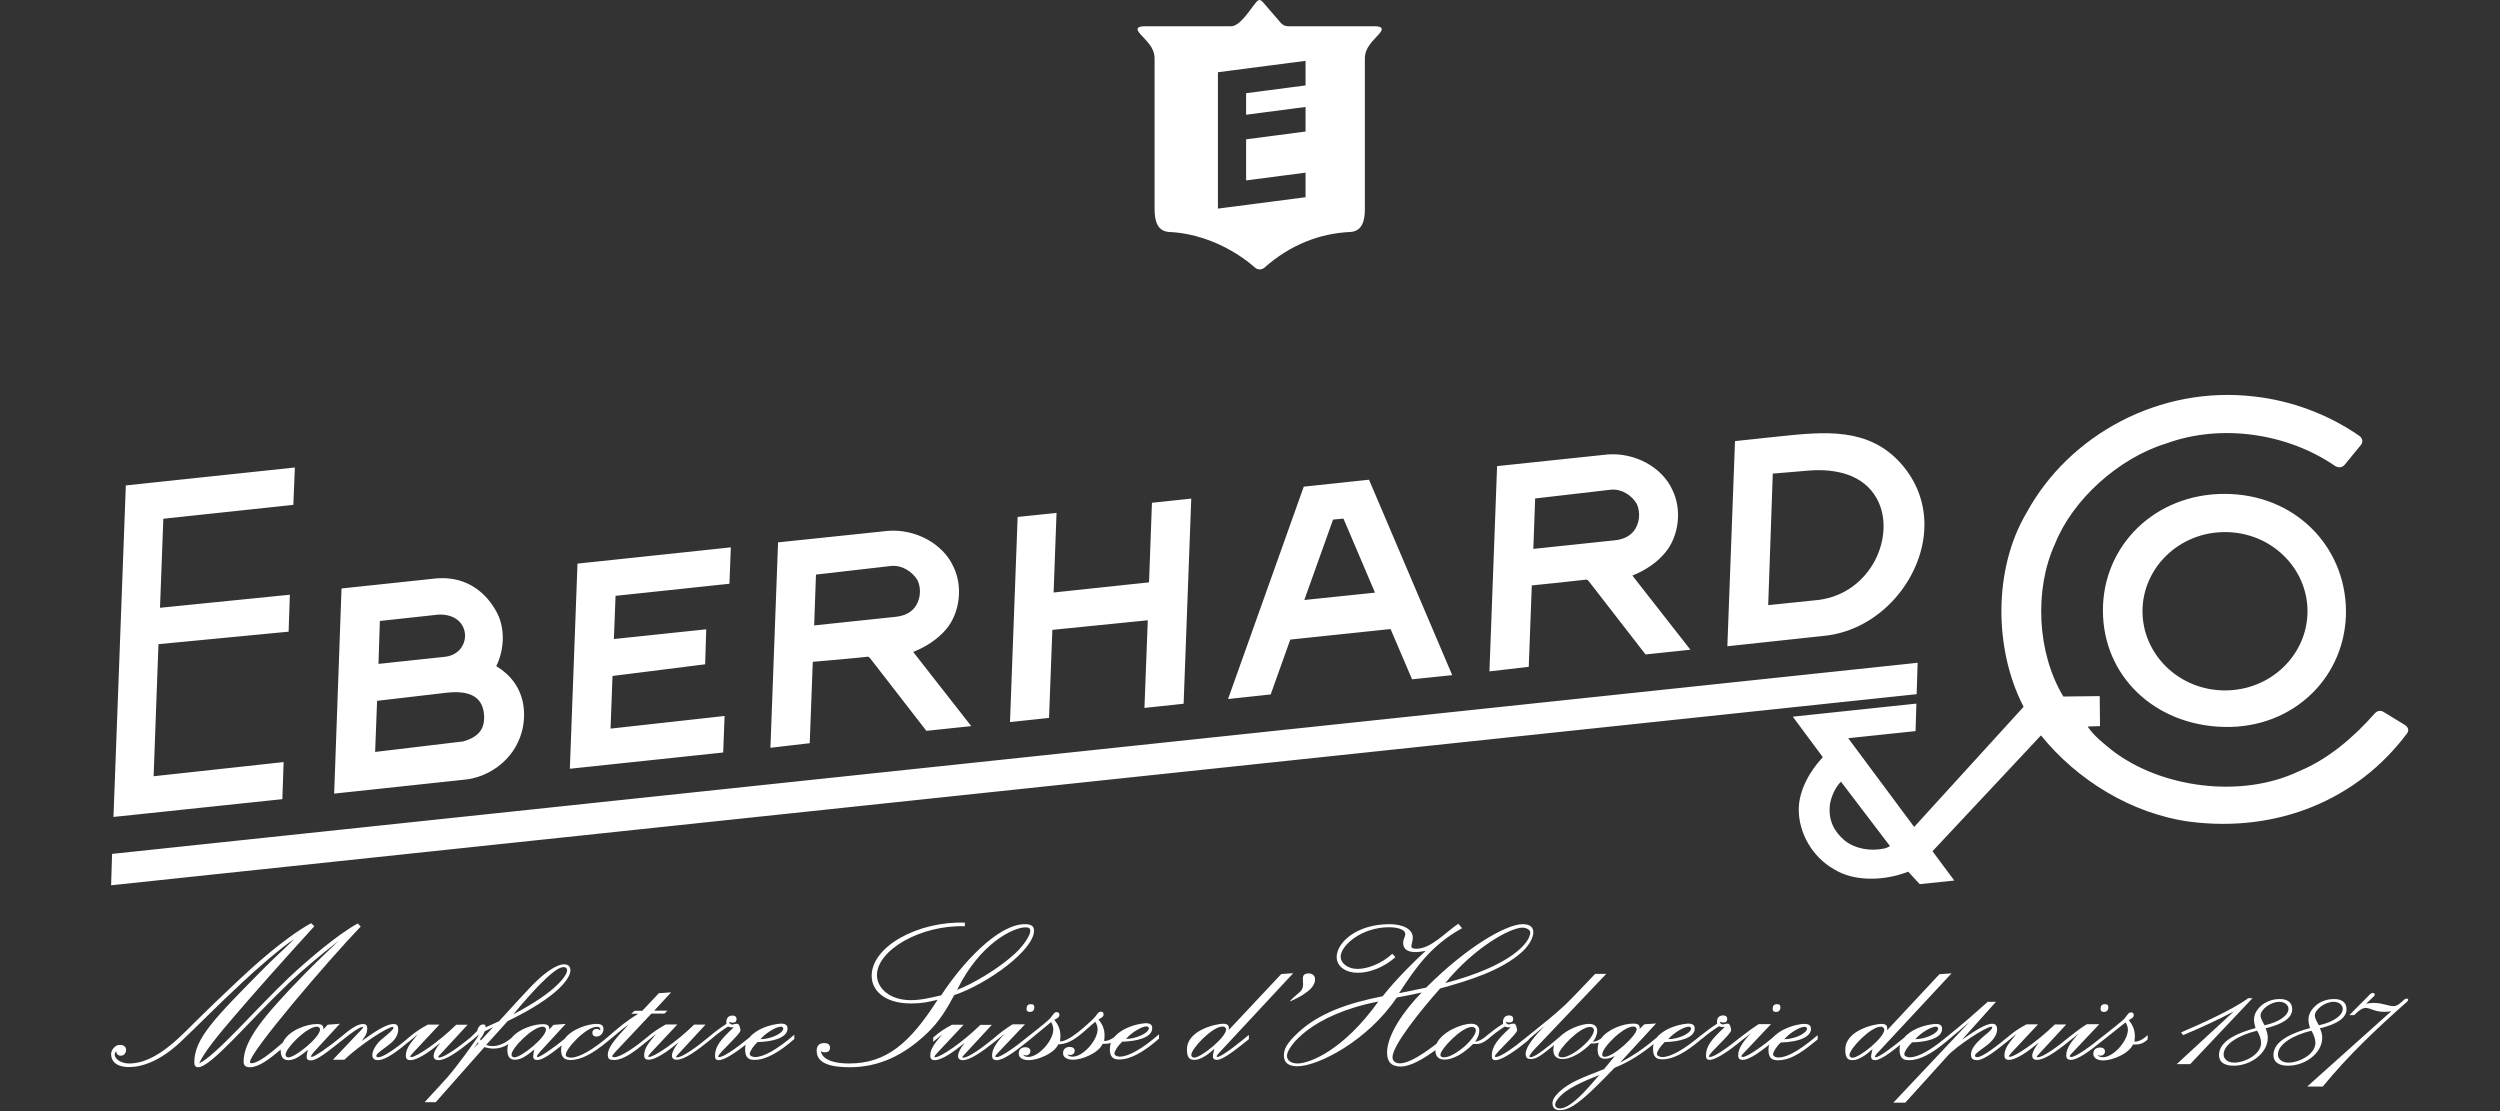
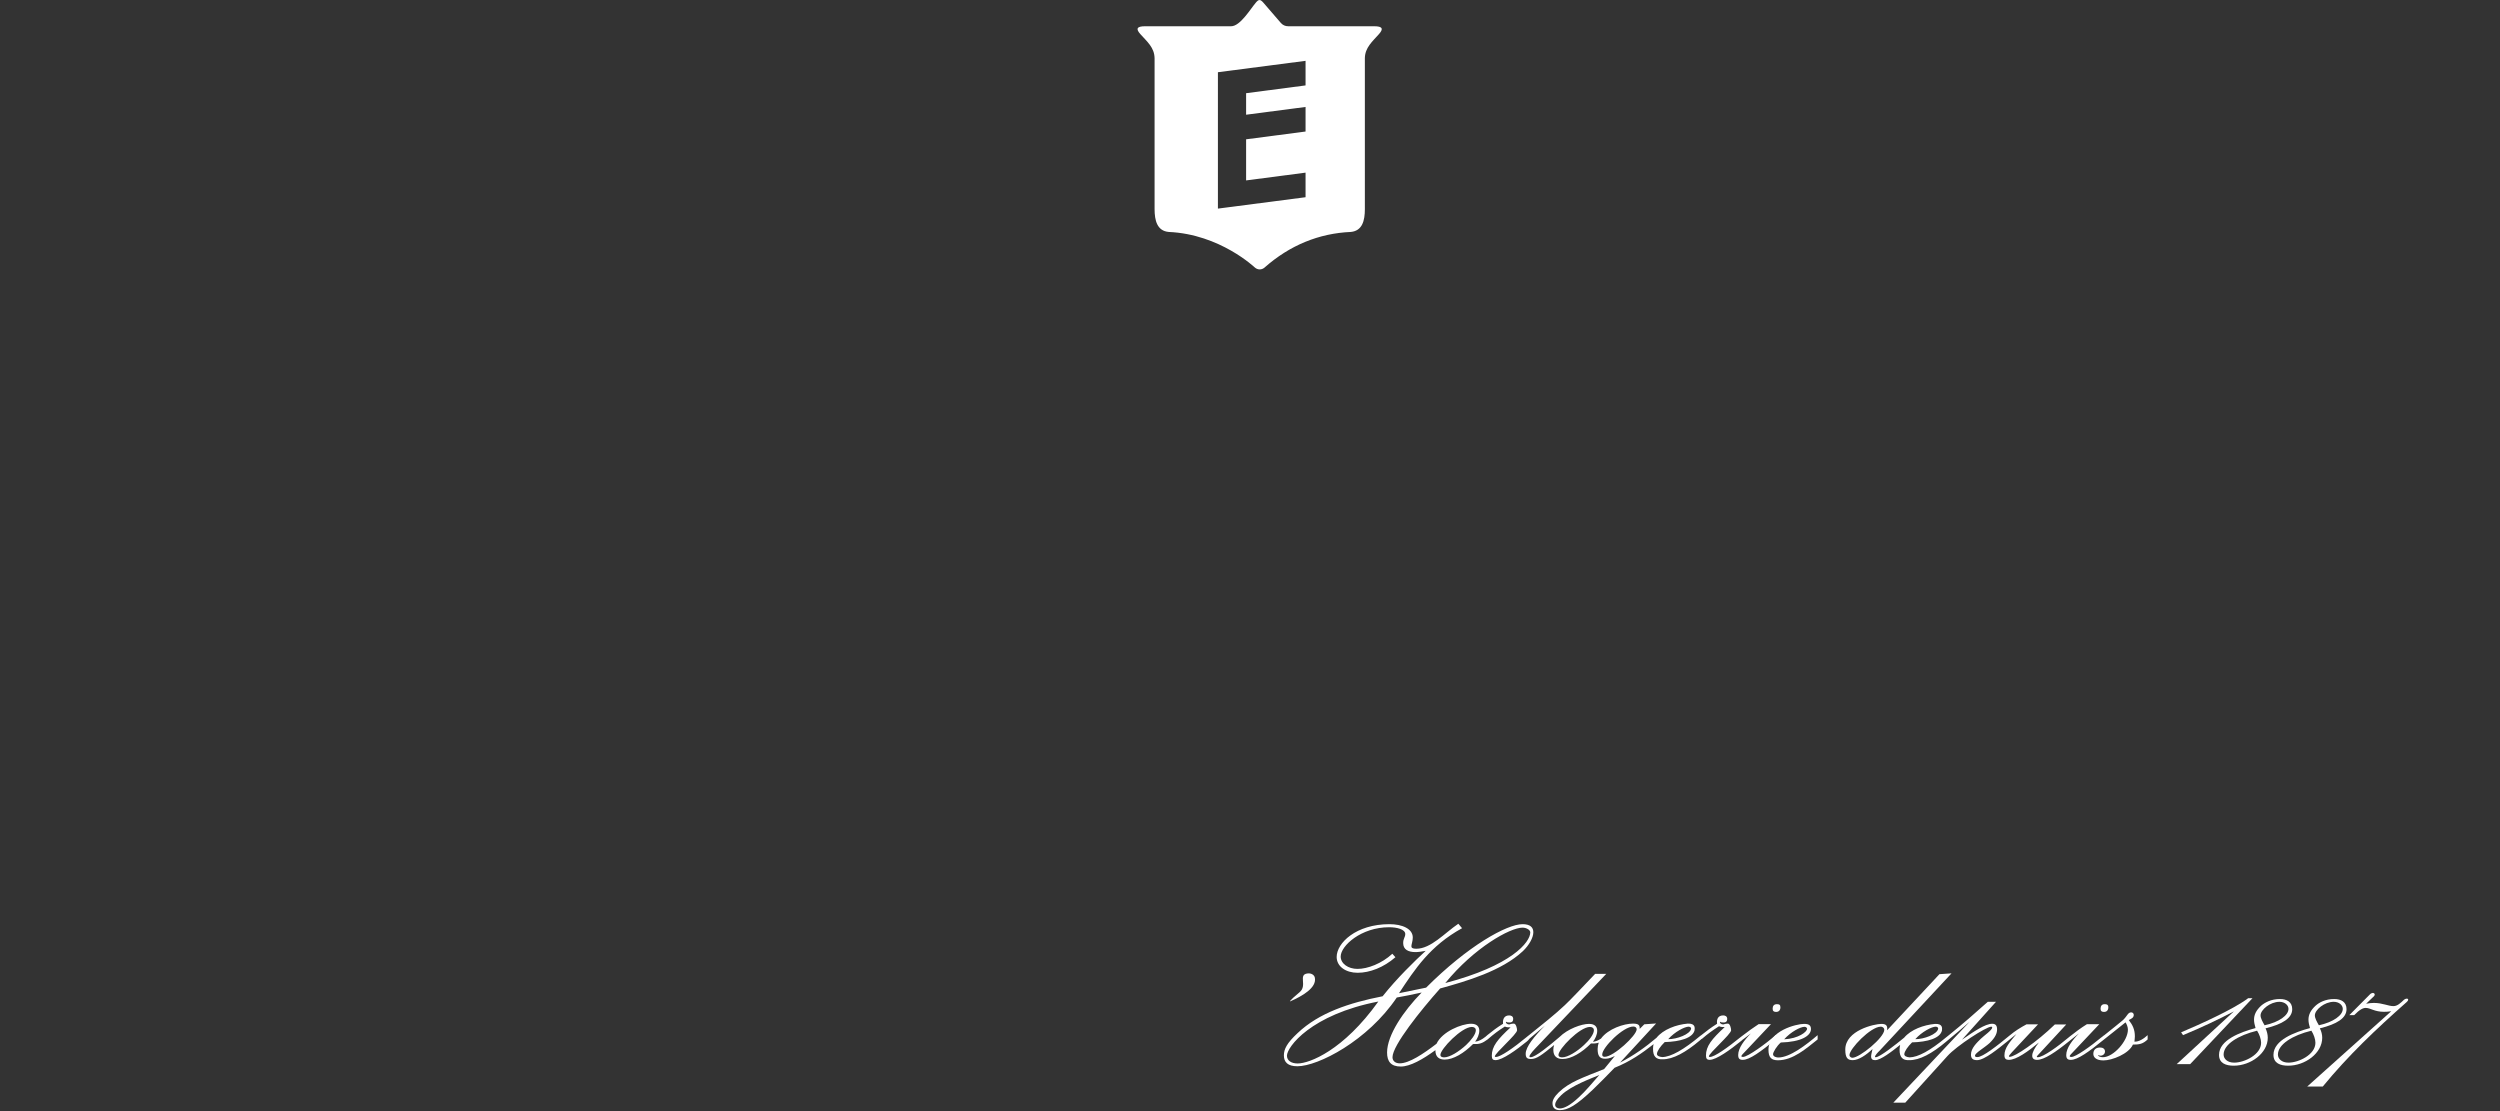
<svg xmlns="http://www.w3.org/2000/svg" version="1.1" id="Livello_1" x="0px" y="0px" viewBox="0 0 180 80" style="enable-background:new 0 0 180 80;" xml:space="preserve">
  <rect x="0" y="0" width="180" height="80" fill="#333333" stroke="none" />
  <style type="text/css">
	.st0{fill-rule:evenodd;clip-rule:evenodd;fill:#FFFFFF;}
</style>
  <path class="st0" d="M89.72,6.71v1.55L94,7.7v1.77l-4.28,0.56v2.96L94,12.43v1.77l-5.85,0.76l-0.46,0.06V5.2L94,4.38v1.77  L89.72,6.71z M98.94,1.89h-6.19c-0.21,0-0.39-0.08-0.53-0.24l-1.26-1.46c-0.22-0.25-0.33-0.25-0.54,0c-0.38,0.44-1.12,1.7-1.78,1.7  l-6.19,0c-0.61,0-0.68,0.19-0.35,0.56C82.59,3,83.12,3.42,83.13,4.2l0,10.86c0,0.81,0.18,1.56,1.01,1.64  c3.71,0.16,6.21,2.57,6.22,2.57c0.2,0.17,0.48,0.17,0.68,0c1.82-1.61,3.92-2.47,6.22-2.57c0.83-0.08,1.01-0.82,1.01-1.64V4.19  c0.01-0.76,0.54-1.2,1.02-1.74C99.62,2.08,99.55,1.89,98.94,1.89z" />
-   <path class="st0" d="M73.1,68.64c0.64-0.6,1.08-1.32,1.08-1.6c0-0.22-0.11-0.27-0.35-0.27c-0.85,0-3.26,1.12-4.92,4.5  C70.05,70.84,71.94,69.72,73.1,68.64 M69.49,66.69c-3.2-0.11-6.35,1.72-6.35,3.52c0,0.91,0.89,1.8,2.43,1.8  c0.75,0,1.39-0.16,2.2-0.35c1.43-2.21,4.05-5.12,6.02-5.12c0.44,0,0.66,0.13,0.66,0.47c0,1.38-3.3,3.81-5.75,4.64  c-0.5,0.94-1.04,1.87-1.93,2.72c-1.7,1.63-3.51,2.47-5.58,2.47c-1.33,0-2.39-0.25-2.39-1.18c0-0.35,0.17-0.56,0.54-0.56  c0.23,0,0.42,0.07,0.42,0.35c0,0.23-0.16,0.32-0.39,0.32c-0.1,0-0.21-0.05-0.27-0.09c0.06,0.4,0.52,0.89,2.04,0.89  c2.68,0,4.38-1.47,6.37-4.59c-0.61,0.16-1.17,0.27-1.89,0.27c-2.06,0-2.86-1.03-2.86-1.99c0-2.11,3.32-3.94,6.71-3.83V66.69z" />
-   <path class="st0" d="M88.28,74.12c0-0.1-0.09-0.21-0.26-0.21c-0.73,0-2.25,1.59-2.25,2.05c0,0.11,0.12,0.19,0.21,0.19  C86.5,76.14,88.28,74.68,88.28,74.12 M92.25,70.13l0.86-0.06l-5.19,5.58c-0.1,0.1-0.32,0.33-0.32,0.41c0,0.03,0.01,0.04,0.05,0.04  c0.34,0,1.76-1.17,2.27-1.59l0,0.31c-0.59,0.46-1.79,1.49-2.3,1.49c-0.18,0-0.29-0.07-0.29-0.27c0-0.11,0.05-0.29,0.1-0.53  c-0.45,0.43-1,0.8-1.42,0.8c-0.35,0-0.55-0.13-0.55-0.75c0-1.39,2.1-1.85,2.6-1.85c0.38,0,0.45,0.16,0.41,0.45L92.25,70.13z" />
  <path class="st0" d="M93.57,71.44c0.58-0.48-0.12-1.26,0.56-1.35c0.26-0.04,0.5,0.09,0.54,0.31c0.14,0.71-0.88,1.31-1.78,1.7  C92.89,72.11,92.73,72.14,93.57,71.44" />
  <path class="st0" d="M130.11,74.07c0-0.07-0.09-0.14-0.18-0.14c-0.3,0-0.99,0.36-1.47,0.9C129.49,74.78,130.11,74.29,130.11,74.07   M128.22,75.06c-0.29,0.24-0.56,0.7-0.56,0.84c0,0.19,0.26,0.24,0.38,0.24c0.83,0,2.01-0.91,2.83-1.61v0.31  c-0.82,0.65-1.77,1.5-2.86,1.5c-0.47,0-0.68-0.2-0.68-0.76c0-1.36,2.01-1.86,2.56-1.86c0.35,0,0.5,0.1,0.5,0.38  C130.38,74.59,129.67,75.02,128.22,75.06L128.22,75.06z" />
  <path class="st0" d="M157.04,74.33c1.34-0.57,3.77-1.66,4.83-2.46l0.31,0l-4.49,4.75h-0.97l4.12-3.8c-1.15,0.6-2.31,1.15-3.66,1.71  L157.04,74.33z" />
  <path class="st0" d="M164.77,72.64c0-0.27-0.27-0.51-0.65-0.51c-0.66,0-1.36,0.57-1.36,0.98c0,0.2,0.15,0.47,0.29,0.71  C164.11,73.59,164.77,73.1,164.77,72.64 M162.8,75.08c0-0.26-0.12-0.6-0.29-0.87c-1.35,0.33-2.41,0.98-2.41,1.72  c0,0.3,0.27,0.58,0.76,0.58C161.59,76.51,162.8,75.94,162.8,75.08 M164.15,71.93c0.5,0,0.89,0.21,0.89,0.73  c0,0.65-0.7,1.08-1.92,1.38c0.1,0.21,0.16,0.45,0.16,0.68c0,1.11-1.23,2.01-2.45,2.01c-0.56,0-1.06-0.17-1.06-0.78  c0-1.08,1.56-1.64,2.63-1.93c-0.06-0.21-0.11-0.41-0.11-0.6c0-0.36,0.15-0.67,0.5-1C163.06,72.18,163.53,71.93,164.15,71.93z" />
  <path class="st0" d="M168.68,72.64c0-0.27-0.27-0.51-0.65-0.51c-0.66,0-1.36,0.57-1.36,0.98c0,0.2,0.15,0.47,0.29,0.71  C168.01,73.59,168.68,73.1,168.68,72.64 M166.71,75.08c0-0.26-0.12-0.6-0.29-0.87c-1.35,0.33-2.41,0.98-2.41,1.72  c0,0.3,0.27,0.58,0.76,0.58C165.5,76.51,166.71,75.94,166.71,75.08 M168.06,71.93c0.5,0,0.89,0.21,0.89,0.73  c0,0.65-0.7,1.08-1.92,1.38c0.11,0.21,0.17,0.45,0.17,0.68c0,1.11-1.23,2.01-2.45,2.01c-0.56,0-1.06-0.17-1.06-0.78  c0-1.08,1.56-1.64,2.63-1.93c-0.06-0.21-0.11-0.41-0.11-0.6c0-0.36,0.15-0.67,0.5-1C166.97,72.18,167.43,71.93,168.06,71.93z" />
  <path class="st0" d="M170.67,71.56c0.06-0.04,0.12-0.07,0.17-0.07c0.07,0,0.14,0.05,0.14,0.11c0,0.06-0.03,0.12-0.12,0.19l-0.5,0.48  c0.2-0.04,0.39-0.06,0.56-0.06c0.62,0,1.03,0.23,1.41,0.23c0.29,0,0.53-0.24,0.76-0.46c0.06-0.05,0.14-0.08,0.2-0.08  c0.06,0,0.1,0.03,0.1,0.08c0,0.04-0.03,0.1-0.1,0.16c-2.25,1.99-4.22,3.86-6.05,6.09h-1.12l6.05-5.42c-0.2,0.03-0.36,0.04-0.52,0.04  c-0.35,0-0.59-0.07-0.79-0.14c-0.2-0.07-0.35-0.14-0.53-0.14c-0.18,0-0.42,0.1-0.83,0.52l-0.35,0L170.67,71.56z" />
-   <path class="st0" d="M81.07,74.8c0.46-0.52,1.19-0.91,1.49-0.9c0.15,0.02,0.15,0.1,0.16,0.14C82.66,74.44,81.68,74.81,81.07,74.8   M72.91,73.75h0.89l-1.85,1.95c-0.16,0.17-0.29,0.3-0.29,0.35c0,0.04,0.03,0.06,0.11,0.06c0.33,0,1.46-0.82,2.19-1.43  c0.51-0.42,1.06-0.81,1.54-1.25c0.33-0.31,0.35-0.56,0.6-0.56c0.1,0,0.18,0.09,0.18,0.18c0,0.19-0.14,0.27-0.37,0.37  c0.29,0.37,0.44,0.7,0.44,1.18c0,0.11-0.02,0.24-0.03,0.38c0.69,0.03,2.08-1.33,2.36-1.59c0.33-0.31,0.35-0.55,0.6-0.55  c0.11,0,0.18,0.08,0.18,0.18c0,0.18-0.14,0.27-0.37,0.37c0.29,0.37,0.44,0.7,0.44,1.18c0,0.11-0.02,0.24-0.03,0.38  c0.25,0.01,0.5-0.11,0.73-0.28c0.48-0.58,1.42-0.93,2.23-1c0.58-0.02,0.5,0.34,0.49,0.48c-0.13,0.55-1.02,0.82-2.15,0.85  c-0.32,0.31-0.54,0.64-0.56,0.84c-0.01,0.14,0.15,0.22,0.38,0.24c0.64-0.01,1.59-0.54,2.83-1.61v0.31c-1.08,0.95-2.06,1.51-2.86,1.5  c-0.43,0.02-0.69-0.18-0.68-0.76c0-0.15,0.03-0.3,0.07-0.43c-0.17,0.06-0.35,0.07-0.59,0.07c-0.3,0.67-1.5,1.14-2.12,1.14  c-0.53,0-0.73-0.23-0.73-0.47c0-0.31,0.21-0.45,0.49-0.45c0.2,0,0.35,0.1,0.35,0.28c0,0.19-0.17,0.3-0.3,0.3  c-0.06,0-0.14-0.01-0.2-0.04c0,0.09,0.16,0.16,0.35,0.16c0.76,0,1.8-1.18,1.8-1.98c0-0.19-0.08-0.39-0.17-0.53  c-0.76,0.6-1.6,1.62-2.66,1.62c-0.3,0.67-1.49,1.14-2.12,1.14c-0.53,0-0.73-0.23-0.73-0.47c0-0.32,0.21-0.46,0.49-0.46  c0.2,0,0.35,0.1,0.35,0.29c0,0.18-0.17,0.3-0.3,0.3c-0.06,0-0.14-0.02-0.2-0.04c0,0.08,0.17,0.15,0.35,0.15  c0.75,0,1.8-1.18,1.8-1.98c0-0.19-0.07-0.39-0.16-0.53L73.97,75v0c-1,0.8-1.74,1.33-2.21,1.33c-0.23,0-0.33-0.09-0.33-0.35  c0-0.5,0.44-1.07,0.91-1.55c-0.25,0.19-0.48,0.38-0.72,0.57l0,0l0,0c-0.95,0.76-1.78,1.33-2.29,1.33c-0.24,0-0.35-0.11-0.35-0.3  c0-0.23,0.17-0.57,0.48-0.95c-0.79,0.65-1.64,1.25-2.16,1.25c-0.2,0-0.32-0.07-0.32-0.33c0-0.54,0.39-0.95,0.86-1.53l-0.65,0.54  v-0.31c0.5-0.44,0.83-0.64,1.36-0.92h0.83l-1.89,2.02c-0.12,0.14-0.21,0.23-0.21,0.29c0,0.01,0.01,0.03,0.06,0.03  c0.38,0,1.94-1.05,3.25-2.33h0.82l-1.83,1.98c-0.13,0.16-0.29,0.29-0.29,0.34c0,0.03,0.03,0.04,0.08,0.04  c0.37,0,1.46-0.79,2.24-1.44C72.01,74.35,72.46,74.03,72.91,73.75z M73.91,72.63c0-0.2,0.09-0.33,0.3-0.33  c0.17,0,0.26,0.04,0.26,0.23c0,0.23-0.15,0.33-0.3,0.33C74,72.86,73.91,72.8,73.91,72.63" />
-   <path class="st0" d="M22.82,73.92c-0.73,0-2.26,1.55-2.26,2.01c0,0.13,0.09,0.2,0.21,0.2c0.5,0,2.27-1.44,2.27-2  C23.05,74.01,22.94,73.92,22.82,73.92 M34.41,75.05l-0.29,0.41l0.33-0.34L34.41,75.05z M35.51,73.95l-0.62,0.31  c-0.06,0.2-0.23,0.46-0.33,0.55l0.06,0.1L35.51,73.95z M40.58,69.63c-0.35,0-0.88,0.46-1.27,0.82c-0.73,0.68-1.55,1.62-2.35,2.58  c3.09-1.62,3.87-2.8,3.87-3.16C40.84,69.71,40.72,69.63,40.58,69.63 M39.08,73.92c-0.73,0-2.25,1.55-2.25,2.01  c0,0.13,0.09,0.2,0.21,0.2c0.5,0,2.27-1.44,2.27-2C39.31,74.01,39.21,73.92,39.08,73.92z M54.75,74.82c0.46-0.52,1.19-0.91,1.49-0.9  c0.15,0.02,0.15,0.1,0.16,0.14C56.34,74.47,55.36,74.83,54.75,74.82z M22.63,66.69c-2.33,2.56-4.17,4.63-5.57,6.26  c-1.47,1.7-2.38,2.85-2.72,3.61c1.16-0.51,4.19-4.03,6.48-6.19c1.37-1.29,3.59-3.16,4.94-3.88l0.21,0.22  C23.61,69.17,18,75.74,18,76.46c0,0.07,0.02,0.09,0.12,0.09c0.49,0,1.42-0.77,2.24-1.48c0.41-0.91,1.76-1.34,2.45-1.34  c0.41,0,0.48,0.13,0.48,0.38l0.3-0.33l0.88-0.07l-1.86,2.02c-0.15,0.17-0.21,0.27-0.21,0.33c0,0.03,0.01,0.04,0.04,0.04  c0.2,0,1.29-0.76,2.12-1.45l0,0c0.56-0.48,1.15-0.92,1.55-0.92c0.24,0,0.33,0.07,0.33,0.34c0,0.39-0.19,0.57-0.39,0.88  c0.71-0.5,1.68-1.22,2.29-1.22c0.27,0,0.33,0.13,0.33,0.41c0,0.31-0.16,0.63-0.45,0.9c-0.41,0.38-1.13,0.77-1.13,1  c0,0.03,0.06,0.08,0.15,0.08c0.37,0,1.33-0.67,2.21-1.43v0c0.41-0.36,0.87-0.66,1.36-0.92h0.83l-1.89,2.02  c-0.12,0.14-0.21,0.23-0.21,0.29c0,0.01,0.01,0.03,0.06,0.03c0.38,0,1.94-1.05,3.25-2.33h0.82l-1.83,1.98  c-0.14,0.16-0.29,0.29-0.29,0.34c0,0.03,0.03,0.04,0.07,0.04c0.38,0,1.45-0.78,2.24-1.43l0.49-0.47c0.02-0.16,0.18-0.48,0.41-0.48  c0.18,0,0.2,0.04,0.2,0.21l0.97-0.44c0.52-0.55,2.09-2.33,2.76-2.95c0.55-0.53,1.39-1.15,1.91-1.15c0.3,0,0.47,0.14,0.47,0.44  c0,0.52-0.8,1.85-4.52,3.65L35,75.24c0.15,0.05,0.32,0.08,0.47,0.08c0.47,0,0.95-0.24,1.37-0.6c0.55-0.67,1.64-0.98,2.23-0.98  c0.41,0,0.48,0.13,0.48,0.38l0.3-0.33l0.88-0.07l-1.86,2.02c-0.15,0.17-0.21,0.27-0.21,0.33c0,0.03,0.01,0.04,0.05,0.04  c0.19,0,1.13-0.65,1.93-1.3c0.53-0.74,1.72-1.09,2.31-1.09c0.39,0,0.5,0.14,0.5,0.38c0,0.29-0.23,0.53-0.5,0.53  c-0.14,0-0.3-0.05-0.3-0.28c0-0.14,0.11-0.27,0.32-0.27c0.11,0,0.2,0.06,0.24,0.12c0.05-0.19-0.06-0.27-0.24-0.27  c-0.76,0-2.24,1.55-2.24,2.03c0,0.13,0.21,0.19,0.38,0.19c0.6,0,1.58-0.58,2.62-1.46v0c0.8-0.71,1.42-1.21,2.22-1.7h-0.5l0.23-0.21  h0.56l1.2-1.27l0.88-0.06l-1.22,1.32h0.95l-0.21,0.21h-0.94l-2.56,2.72c-0.15,0.17-0.26,0.29-0.26,0.35c0,0.04,0.05,0.07,0.14,0.07  c0.49,0,1.61-0.8,2.36-1.43v0c0.41-0.36,0.87-0.66,1.36-0.93h0.83l-1.89,2.02c-0.12,0.14-0.21,0.23-0.21,0.29  c0,0.01,0.02,0.03,0.06,0.03c0.38,0,1.94-1.05,3.25-2.33h0.82l-1.83,1.98c-0.14,0.16-0.29,0.29-0.29,0.34  c0,0.03,0.03,0.04,0.08,0.04c0.37,0,1.46-0.78,2.24-1.44l0,0c0.47-0.39,0.79-0.64,1.3-0.97c-0.04-0.36,0.11-0.6,0.44-0.6  c0.14,0,0.29,0.06,0.29,0.25c0,0.14-0.05,0.26-0.27,0.26c-0.09,0-0.21-0.01-0.24-0.06c-0.06,0.09,0.09,0.2,0.21,0.2  c0.05,0,0.08-0.01,0.12-0.03c0.06-0.01,0.12-0.03,0.23-0.03c0.15,0,0.23,0.33,0.23,0.48c0,0.28-1.6,1.65-1.6,1.88  c0,0.03,0,0.04,0.07,0.04c0.32,0,1.23-0.63,2.19-1.42c0.48-0.58,1.41-0.92,2.23-0.99c0.58-0.02,0.5,0.34,0.49,0.48  c-0.13,0.55-1.02,0.82-2.15,0.85c-0.32,0.31-0.54,0.64-0.56,0.84c-0.01,0.14,0.15,0.22,0.38,0.24c0.64-0.01,1.59-0.54,2.83-1.61  v0.31c-1.08,0.95-2.06,1.51-2.86,1.5c-0.43,0.02-0.69-0.18-0.68-0.76c0-0.12,0.01-0.23,0.04-0.33c-0.7,0.54-1.51,1.11-1.94,1.11  c-0.18,0-0.27-0.07-0.27-0.31c0-0.68,0.41-1.18,1.35-2.05c-0.15,0-0.29,0-0.41-0.06c-0.43,0.27-0.84,0.58-1.22,0.91  c-1.03,0.84-1.92,1.48-2.47,1.48c-0.24,0-0.35-0.11-0.35-0.3c0-0.23,0.17-0.57,0.48-0.95c-0.79,0.65-1.64,1.25-2.16,1.25  c-0.2,0-0.32-0.07-0.32-0.33c0-0.54,0.39-0.95,0.86-1.53c-0.22,0.18-0.43,0.35-0.65,0.53c-0.94,0.77-1.69,1.35-2.39,1.35  c-0.31,0-0.44-0.07-0.44-0.37c0-0.64,0.8-1.41,1.5-2.18c-0.38,0.24-1.01,0.81-1.51,1.21c-1.03,0.85-1.88,1.34-2.68,1.34  c-0.52,0-0.67-0.3-0.67-0.71c0-0.12,0.01-0.23,0.04-0.34c-0.77,0.61-1.37,1.05-1.75,1.05c-0.2,0-0.3-0.07-0.3-0.27  c0-0.12,0.03-0.27,0.09-0.49c-0.62,0.5-0.98,0.74-1.41,0.74c-0.33,0-0.54-0.18-0.54-0.7c0-0.15,0.02-0.29,0.07-0.42  c-0.35,0.22-0.7,0.32-1.07,0.32c-0.21,0-0.43-0.04-0.65-0.11l-3.51,3.97h-0.8l1.55-1.69c0.65-0.71,2.3-2.96,2.37-3.19  c-0.18,0.15-0.37,0.31-0.55,0.46L33.86,75v0c-0.95,0.77-1.77,1.33-2.29,1.33c-0.24,0-0.35-0.11-0.35-0.3c0-0.23,0.17-0.57,0.49-0.95  c-0.79,0.65-1.63,1.25-2.17,1.25c-0.19,0-0.32-0.07-0.32-0.33c0-0.54,0.39-0.95,0.86-1.53l-0.65,0.54V75  c-0.69,0.58-1.61,1.33-2.23,1.33c-0.27,0-0.39-0.14-0.39-0.37c0-0.28,0.21-0.7,0.59-1.06c0.29-0.26,0.93-0.73,0.93-0.9  c0-0.03-0.02-0.06-0.06-0.06c-0.36,0-2.33,1.27-3.48,2.36l-0.82,0l1.85-1.95c0.09-0.1,0.32-0.31,0.32-0.38  c0-0.01-0.01-0.03-0.05-0.03c-0.18,0-0.77,0.4-1.39,0.91c-1.05,0.82-1.85,1.5-2.32,1.5c-0.2,0-0.3-0.07-0.3-0.27  c0-0.12,0.03-0.27,0.09-0.49c-0.62,0.5-0.98,0.74-1.41,0.74c-0.33,0-0.55-0.18-0.55-0.7c0-0.02,0-0.04,0-0.06  c-0.84,0.71-1.58,1.27-2.22,1.27c-0.31,0-0.45-0.13-0.45-0.4c0-1.5,1.37-3.21,4.34-6.26c0.98-1,1.52-1.49,2.51-2.45  c-1.46,1.16-2.35,1.89-3.57,3.03c-2.93,2.79-5.62,6.08-6.56,6.08c-0.19,0-0.27-0.13-0.27-0.34c0-1.72,1.43-3.16,5.02-6.79  c0.64-0.65,1.47-1.4,2.18-2.1c-0.89,0.56-2.76,2.2-3.72,3.1c-1.93,1.79-3.28,3.19-4.46,4.3c-1.49,1.4-2.8,1.82-3.72,1.82  C8.52,76.83,8,76.52,8,75.88c0-0.25,0.27-0.65,0.62-0.65c0.31,0,0.46,0.16,0.46,0.36c0,0.2-0.13,0.42-0.37,0.42  c-0.23,0-0.33-0.13-0.35-0.33c-0.06,0.09-0.1,0.16-0.1,0.25c0,0.34,0.5,0.64,1.02,0.64c0.99,0,2.14-0.47,3.7-1.94  c0.29-0.25,1.72-1.74,4.17-4.03c1.02-0.96,3.32-3.07,5.25-4.13L22.63,66.69z" />
  <path class="st0" d="M93.43,76.57c0.85,0,3.3-0.94,5.81-4.46c-4.86,0.94-6.58,3.28-6.58,3.9C92.66,76.36,92.97,76.57,93.43,76.57   M115.54,76.09c0.64,0,2.3-1.54,2.3-1.98c0-0.09-0.06-0.2-0.24-0.2c-0.74,0-2.24,1.51-2.24,2.01c0,0.06,0.01,0.1,0.04,0.13  C115.44,76.08,115.48,76.09,115.54,76.09z M114.76,74.18c0-0.16-0.12-0.24-0.29-0.24c-0.73,0-2.26,1.59-2.26,2.01  c0,0.15,0.15,0.18,0.27,0.18c0.39,0,1.06-0.41,1.57-0.89C114.41,74.91,114.76,74.47,114.76,74.18z M106.26,74.18  c0-0.16-0.12-0.24-0.29-0.24c-0.73,0-2.26,1.59-2.26,2.01c0,0.15,0.15,0.18,0.27,0.18c0.4,0,1.06-0.41,1.58-0.89  C105.91,74.91,106.26,74.47,106.26,74.18z M120.11,74.82c0.46-0.52,1.19-0.91,1.49-0.9c0.15,0.02,0.15,0.1,0.16,0.14  C121.7,74.47,120.72,74.83,120.11,74.82z M100.47,68.92c-0.85,0.74-1.85,1.12-2.72,1.12c-0.85,0-1.51-0.45-1.51-1.14  c0-1,1.39-2.36,3.8-2.36c0.92,0,1.68,0.33,1.68,0.96c0,0.27-0.1,0.49-0.1,0.63c0,0.11,0.08,0.18,0.35,0.18  c1.06,0,2.04-1.13,3.03-1.8l0.27,0.32c-2.3,1.27-3.38,2.92-4.54,4.68l1.95-0.4c3.01-3.01,5.81-4.57,6.95-4.57  c0.54,0,0.77,0.23,0.77,0.58c0,0.4-0.31,0.94-0.75,1.36c-1.53,1.43-4.05,2.16-5.96,2.69c-1.39,1.56-3.43,4.1-3.43,4.95  c0,0.27,0.21,0.44,0.52,0.44c0.68,0,1.7-0.68,2.65-1.41c0.41-0.88,1.81-1.44,2.49-1.44c0.44,0,0.59,0.23,0.59,0.5  c0,0.27-0.14,0.58-0.3,0.79c0.25-0.02,0.5-0.16,0.74-0.35l0,0l0,0c0.05-0.04,0.09-0.08,0.14-0.12l0,0l0,0l0.01-0.01  c0.37-0.3,0.67-0.53,1.12-0.81c-0.04-0.36,0.11-0.6,0.44-0.6c0.14,0,0.29,0.06,0.29,0.25c0,0.14-0.05,0.26-0.27,0.26  c-0.09,0-0.21-0.01-0.24-0.06c-0.06,0.09,0.09,0.2,0.21,0.2c0.05,0,0.08-0.01,0.12-0.03c0.06-0.01,0.12-0.03,0.23-0.03  c0.15,0,0.23,0.33,0.23,0.48c0,0.28-1.6,1.65-1.6,1.88c0,0.03,0,0.04,0.08,0.04c0.33,0,1.25-0.64,2.22-1.44l0.01-0.01l0,0l0,0l0,0  l0,0l0,0l0,0l0,0l0,0l0,0l0,0l0,0l0.1-0.08l0,0l0,0l0.04-0.03c0.94-0.75,1.95-1.56,2.59-2.17c0.39-0.36,1.35-1.38,2.18-2.25l0.8,0  l-4.9,5.15c-0.26,0.27-0.63,0.65-0.63,0.8c0,0.04,0.03,0.05,0.09,0.05c0.34,0,1.35-0.84,2.07-1.45c0.59-0.59,1.59-0.95,2.13-0.95  c0.44,0,0.59,0.23,0.59,0.5c0,0.27-0.14,0.58-0.31,0.79c0.2-0.02,0.39-0.1,0.58-0.23c0.52-0.71,1.65-1.08,2.31-1.08  c0.47,0,0.48,0.17,0.48,0.38l0.33-0.33l0.85-0.06l-2.6,2.82c1.03-0.54,1.83-1.11,2.63-1.79c0.48-0.6,1.42-0.95,2.25-1.02  c0.58-0.02,0.5,0.34,0.49,0.48c-0.13,0.55-1.02,0.82-2.15,0.85c-0.32,0.31-0.54,0.64-0.56,0.84c-0.01,0.14,0.15,0.22,0.38,0.24  c0.63-0.01,1.55-0.53,2.77-1.55l0,0l0.01,0l0,0c0.02-0.02,0.03-0.03,0.05-0.04c0.37-0.3,0.68-0.53,1.12-0.81  c-0.05-0.36,0.1-0.6,0.44-0.6c0.14,0,0.29,0.06,0.29,0.25c0,0.14-0.05,0.26-0.27,0.26c-0.09,0-0.21-0.01-0.24-0.06  c-0.06,0.09,0.09,0.2,0.21,0.2c0.05,0,0.07-0.01,0.12-0.03c0.06-0.01,0.12-0.03,0.23-0.03c0.15,0,0.23,0.33,0.23,0.48  c0,0.28-1.6,1.65-1.6,1.88c0,0.03,0,0.04,0.08,0.04c0.32,0,1.25-0.65,2.22-1.44l0,0l0,0l0.04-0.03l0,0v0l0,0l0,0l0,0l0,0l0,0l0,0  l0,0l0.12-0.09l0,0c0.31-0.24,0.76-0.57,1.12-0.8h0.89l-1.84,1.95c-0.17,0.17-0.29,0.3-0.29,0.35c0,0.04,0.03,0.06,0.11,0.06  c0.36,0,1.67-0.97,2.38-1.58v0.31c-1.09,0.88-1.89,1.48-2.39,1.48c-0.23,0-0.33-0.09-0.33-0.35c0-0.5,0.44-1.07,0.91-1.55  c-0.19,0.14-0.35,0.26-0.55,0.42l-0.01,0l0,0l0,0l0,0l0,0l0,0l0,0l0,0l0,0l0,0l0,0l0,0l0,0c-0.05,0.04-0.09,0.09-0.15,0.13  c-0.75,0.61-1.77,1.35-2.25,1.35c-0.18,0-0.27-0.07-0.27-0.31c0-0.68,0.41-1.18,1.35-2.05c-0.15,0-0.29,0-0.41-0.06  c-0.45,0.29-0.82,0.55-1.23,0.91l0,0l0,0l0,0l0,0l-0.01,0l0,0l0,0l-0.01,0l0,0l0,0l0,0c-0.05,0.04-0.09,0.08-0.14,0.12l0,0  c-1.01,0.85-1.92,1.36-2.68,1.35c-0.43,0.02-0.69-0.18-0.68-0.76c0-0.12,0.01-0.23,0.04-0.33c-0.83,0.65-1.68,1.25-2.81,1.7  c-0.36,0.38-1.28,1.31-1.56,1.57c-1.2,1.14-1.8,1.48-2.38,1.48c-0.3,0-0.53-0.12-0.53-0.5c0-0.2,0.11-0.45,0.45-0.78  c0.77-0.74,1.68-1.04,3.27-1.68l0.77-0.94c-0.17,0.07-0.35,0.2-0.71,0.2c-0.41,0-0.53-0.25-0.53-0.7c0-0.16,0.03-0.32,0.08-0.46  c-0.17,0.06-0.34,0.07-0.56,0.06c-0.64,0.65-1.42,1.12-2.04,1.12c-0.39,0-0.67-0.18-0.67-0.66c0-0.12,0.02-0.24,0.06-0.35  c-0.9,0.73-1.26,1.01-1.67,1.01c-0.29,0-0.38-0.11-0.38-0.38c0-0.5,0.62-1.25,1.38-2.02l-1.1,0.93v0l0,0l0,0L110,74.93l0,0l0,0l0,0  l-0.01,0l0,0l0,0l-0.01,0.01l0,0l0,0l0,0l0,0l0,0l0,0l0,0l0,0l-0.01,0.01l0,0l-0.01,0.01l0,0l0,0l0,0l0,0l-0.02,0.02  c-0.75,0.61-1.77,1.35-2.26,1.35c-0.18,0-0.27-0.07-0.27-0.31c0-0.68,0.41-1.18,1.35-2.05c-0.15,0-0.29,0-0.41-0.06  c-0.45,0.28-0.82,0.56-1.22,0.91l-0.01,0.01l0,0l0,0c-0.4,0.3-0.62,0.36-1.06,0.34c-0.64,0.65-1.42,1.12-2.04,1.12  c-0.39,0-0.67-0.18-0.67-0.66l0-0.02c-0.9,0.66-1.82,1.18-2.49,1.18c-0.71,0-0.99-0.36-0.99-1.01c0-1.25,1.18-2.98,2.49-4.32  c-0.56,0.13-1.39,0.29-1.79,0.36c-2.1,3.12-5.67,4.95-7.16,4.95c-0.68,0-0.97-0.29-0.97-0.78c0-0.46,0.22-0.89,0.99-1.61  c1.54-1.46,3.72-2.18,6.12-2.65c1.02-1.29,2.33-2.56,3.1-3.27c-0.27,0.05-0.52,0.09-0.73,0.09c-0.52,0-0.89-0.18-0.89-0.65  c0-0.33,0.15-0.42,0.15-0.65c0-0.34-0.6-0.49-1.16-0.49c-2.02,0-3.49,1.34-3.49,2.11c0,0.51,0.54,0.89,1.21,0.89  c0.73,0,1.74-0.38,2.51-1.09L100.47,68.92z M127.63,72.63c0-0.2,0.09-0.33,0.31-0.33c0.16,0,0.25,0.04,0.25,0.23  c0,0.23-0.15,0.33-0.3,0.33C127.72,72.86,127.63,72.8,127.63,72.63 M115.15,77.4c-0.56,0.24-2,0.75-2.74,1.45  c-0.33,0.32-0.44,0.53-0.44,0.69c0,0.17,0.15,0.27,0.33,0.27c0.32,0,0.77-0.24,1.35-0.78C114.21,78.51,114.55,78.08,115.15,77.4   M109.62,66.79c-0.89,0-3.47,1.43-5.56,3.99c4.77-1.25,6.12-2.94,6.12-3.65C110.18,66.96,109.91,66.79,109.62,66.79" />
  <path class="st0" d="M135.67,74.14c0-0.1-0.09-0.22-0.26-0.22c-0.72,0-2.25,1.59-2.25,2.05c0,0.11,0.12,0.19,0.21,0.19  C133.89,76.16,135.67,74.71,135.67,74.14 M137.9,74.82c0.46-0.52,1.19-0.91,1.49-0.9c0.15,0.02,0.15,0.1,0.16,0.14  C139.49,74.47,138.51,74.83,137.9,74.82z M151.3,74.69c0.01-0.01,0.02-0.01,0.03-0.02l0.15-0.12l0,0l0.01,0l0,0  c0.59-0.48,1.21-0.96,1.36-1.1c0.33-0.31,0.35-0.56,0.6-0.56c0.11,0,0.18,0.09,0.18,0.18c0,0.19-0.14,0.27-0.36,0.37  c0.29,0.37,0.44,0.7,0.44,1.18c0,0.11-0.02,0.24-0.03,0.38c0.33,0.01,0.67-0.21,0.95-0.47v0.31c-0.35,0.33-0.6,0.37-1.06,0.37  c-0.3,0.67-1.5,1.14-2.12,1.14c-0.53,0-0.73-0.23-0.73-0.47c0-0.32,0.21-0.46,0.49-0.46c0.2,0,0.35,0.1,0.35,0.29  c0,0.18-0.17,0.3-0.3,0.3c-0.06,0-0.14-0.02-0.2-0.04c0,0.08,0.17,0.15,0.35,0.15c0.76,0,1.8-1.18,1.8-1.98  c0-0.19-0.08-0.39-0.17-0.53l-1.56,1.24c-1.08,0.88-1.89,1.46-2.38,1.46c-0.23,0-0.33-0.09-0.33-0.35c0-0.5,0.44-1.07,0.91-1.55  c-0.24,0.19-0.48,0.38-0.72,0.57l0,0v0c-0.95,0.77-1.78,1.33-2.29,1.33c-0.24,0-0.35-0.11-0.35-0.3c0-0.23,0.17-0.57,0.48-0.95  c-0.78,0.65-1.63,1.25-2.16,1.25c-0.2,0-0.32-0.07-0.32-0.33c0-0.54,0.39-0.95,0.86-1.53l-0.64,0.52c-0.64,0.51-1.65,1.36-2.19,1.36  c-0.28,0-0.44-0.1-0.44-0.4c0-0.47,0.44-0.87,0.71-1.14c0.24-0.23,0.82-0.63,0.82-0.81c0-0.04-0.03-0.06-0.07-0.06  c-0.36,0-2.5,1.38-3.16,2.12l-3.03,3.35h-0.86l5.49-5.82c-0.45,0.39-1.01,0.88-1.7,1.44c-1,0.84-1.91,1.34-2.66,1.32  c-0.43,0.02-0.69-0.18-0.68-0.76c0-0.12,0.02-0.23,0.04-0.34c-0.61,0.49-1.4,1.1-1.8,1.1c-0.18,0-0.29-0.07-0.29-0.27  c0-0.12,0.05-0.29,0.1-0.53c-0.45,0.43-1,0.8-1.42,0.8c-0.35,0-0.54-0.13-0.54-0.76c0-1.39,2.11-1.85,2.6-1.85  c0.38,0,0.45,0.16,0.41,0.46l3.77-4.04l0.87-0.06l-5.19,5.58c-0.11,0.1-0.32,0.33-0.32,0.42c0,0.03,0.01,0.04,0.05,0.04  c0.29,0,1.43-0.9,2.05-1.41c0.48-0.58,1.41-0.92,2.23-0.99c0.58-0.02,0.5,0.34,0.49,0.48c-0.13,0.55-1.02,0.82-2.15,0.85  c-0.32,0.31-0.54,0.64-0.56,0.84c-0.01,0.14,0.15,0.22,0.38,0.24c0.61-0.01,1.49-0.49,2.63-1.44c0.07-0.05,0.13-0.11,0.2-0.16  c0.99-0.8,1.92-1.61,2.8-2.4l0.59,0l-2.45,2.73c0.88-0.61,1.68-1.15,2.18-1.15c0.24,0,0.35,0.13,0.35,0.4  c0,0.27-0.11,0.57-0.53,0.98c-0.37,0.34-1.06,0.73-1.06,0.91c0,0.07,0.03,0.11,0.17,0.11c0.39,0,1.41-0.8,2.34-1.57  c0.37-0.31,0.77-0.56,1.2-0.79h0.83l-1.89,2.02c-0.12,0.14-0.21,0.23-0.21,0.29c0,0.01,0.02,0.03,0.06,0.03  c0.38,0,1.93-1.05,3.25-2.33h0.82l-1.83,1.98c-0.14,0.16-0.29,0.29-0.29,0.34c0,0.03,0.03,0.04,0.07,0.04  c0.38,0,1.46-0.78,2.24-1.44c0.02-0.02,0.04-0.03,0.06-0.05c0.31-0.25,0.83-0.64,1.24-0.89h0.89l-1.84,1.95  c-0.17,0.17-0.29,0.3-0.29,0.35c0,0.04,0.03,0.06,0.11,0.06C149.44,76.12,150.57,75.3,151.3,74.69z M151.24,72.63  c0-0.2,0.09-0.33,0.3-0.33c0.16,0,0.26,0.04,0.26,0.23c0,0.23-0.15,0.33-0.3,0.33C151.33,72.86,151.24,72.8,151.24,72.63" />
-   <path class="st0" d="M160.2,49.71c3.33,0,5.94-2.6,5.94-5.7c0-3.1-2.61-5.7-5.94-5.7c-3.33,0-5.94,2.6-5.94,5.7  C154.26,47.1,156.87,49.71,160.2,49.71 M160.15,52.34c-5-0.11-8.74-3.66-8.74-8.39c0-4.67,3.74-8.39,8.75-8.39  c5.03,0,8.69,3.72,8.75,8.38C168.96,48.64,165.21,52.45,160.15,52.34z M82.64,44.66l-6.87,0.69l-0.24,6.34l-2.81,0.3l0.55-14.77  l2.8-0.29l-0.21,5.73l6.87-0.73l0.21-5.73l2.83-0.3l-0.55,14.77l-2.82,0.3L82.64,44.66z M132.55,56.28  c-0.45,0.45-0.74,1.16-0.81,1.75c-0.08,1.02,0.28,1.82,1.09,2.5c0.79,0.61,1.88,0.77,2.86,0.56c0.17-0.05,0.27-0.1,0.39-0.17  L132.55,56.28z M137.39,62.76c-1.63,0.65-3.86,0.76-5.35-0.18c-1.56-0.89-2.54-2.61-2.53-4.32c0.01-1.35,0.79-2.74,1.73-3.74  c0,0,0,0,0-0.01l-2.16-2.91l8.9-0.94l-0.06,1.98l-4.85,0.51l4.75,6.39l7.87-8.64c0-0.02-0.01-0.04-0.01-0.05  c-2.12-4.11-2.16-9.89,0.22-13.91c3.08-5.67,9.64-9.2,16.42-8.39c2.7,0.3,5.36,1.31,7.55,2.83c0.22,0.15,0.29,0.42,0.13,0.64  l-1.18,1.44c-0.19,0.22-0.46,0.24-0.71,0.08c-3.4-2.34-8.18-3.06-12.14-1.61c-3.43,1.05-6.75,4.05-8.01,7.23  c-1.51,3.28-1.29,7.85,0.59,10.97c0.01,0.01,0.02,0.02,0.02,0.02l2.61-0.03l0.02,2.16l-0.89,0.03c0.45,0.68,1.14,1.21,1.78,1.73  c3.53,2.71,9.3,3.46,13.41,1.5c2.14-0.87,4-2.49,5.48-4.17c0.17-0.18,0.38-0.25,0.62-0.12l1.54,0.94c0.22,0.14,0.34,0.37,0.18,0.6  c-3.62,4.85-9.39,7.16-15.61,6.38c-4.26-0.57-8.18-3.03-10.76-6.22l-7.81,8.34l1.57,2.11l-2.49,0.26L137.39,62.76z M127.64,34.1  l-0.33,9.47l3.68-0.38c1.81-0.25,3.24-1.35,4.03-2.88c0.69-1.35,0.86-3.07,0.1-4.43c-0.96-1.72-2.96-2.15-4.87-2L127.64,34.1z   M124.92,31.76l3.19-0.34c3.26-0.34,6.39-0.66,8.72,1.91c1.22,1.35,1.81,3.02,1.72,4.79c-0.18,3.64-3.24,7.26-7.2,7.66l-6.98,0.75  L124.92,31.76z M27.15,50.46l-0.14,3.68l6.36-0.76c1.07-0.32,1.56-0.87,1.48-1.93c-0.12-1.48-1.33-1.73-2.73-1.57L27.15,50.46z   M35.73,47.96c1.03,0.62,1.71,1.53,1.93,2.68c0.17,0.9,0.05,1.93-0.35,2.76c-0.65,1.47-2.2,2.59-3.9,2.74l-9.35,1l0.53-14.77  l6.79-0.72c1.91-0.18,3.41,0.73,4.3,2.28C36.39,45.1,36.34,46.75,35.73,47.96z M110.53,35.89l-0.13,3.63l5.88-0.62  c0.52-0.06,0.97-0.23,1.31-0.61c0.46-0.55,0.55-1.37,0.26-2.01c-0.37-0.63-1.1-1.1-1.88-1.02L110.53,35.89z M117.53,41.44l4.18,5.34  l-3.23,0.34l-4.11-5.3c-0.03-0.03-0.1-0.08-0.14-0.09c-0.42,0.06-3.15,0.34-3.94,0.42l-0.22,5.86l-2.83,0.33l0.55-14.78l7.97-0.84  c1.92-0.14,3.9,0.88,4.66,2.57c0.68,1.38,0.48,3.29-0.52,4.49C119.3,40.52,118.44,41.08,117.53,41.44z M58.75,41.37l-0.13,3.66  l5.88-0.62c0.52-0.06,0.97-0.23,1.31-0.61c0.46-0.55,0.55-1.37,0.26-2.01c-0.37-0.63-1.13-1.12-1.91-1.04L58.75,41.37z M65.75,46.94  l4.18,5.34l-3.23,0.34l-4.07-5.25c-0.03-0.03-0.1-0.08-0.14-0.09c-0.42,0.06-3.18,0.31-3.97,0.37l-0.22,5.86l-2.83,0.33l0.55-14.79  l7.94-0.83c1.93-0.14,3.93,0.9,4.69,2.59c0.68,1.38,0.48,3.29-0.52,4.49C67.52,46.02,66.66,46.58,65.75,46.94z M8.07,61.48  l130-13.76l-0.07,2.26L8,63.74L8.07,61.48z M44.32,42.9l-0.12,3.11l6.65-0.7l-0.08,2.52l-6.67,0.84l-0.14,3.79l8.21-0.91l-0.1,2.63  l-11.04,1.17l0.55-14.77l11.04-1.17l-0.1,2.62L44.32,42.9z M95.98,37.41l-2.07,5.79L99,42.67l-2.27-5.33L95.98,37.41z M100.12,45.29  l-7.22,0.76L91.49,50l-3.07,0.33l5.45-15.29l4.7-0.5l5.99,14.07l-2.89,0.3L100.12,45.29z M27.35,44.71l-0.1,3.09l4.69-0.5  c2.11-0.15,2.12-3.14-0.36-3.05L27.35,44.71z M11.76,37.35l-0.24,6.41l9.35-0.94l-0.09,2.66l-9.37,0.9l-0.35,9.51l9.36-1.02  l-0.09,2.67L8.17,58.82l0.89-23.87l12.17-1.29l-0.11,2.69L11.76,37.35z" />
</svg>